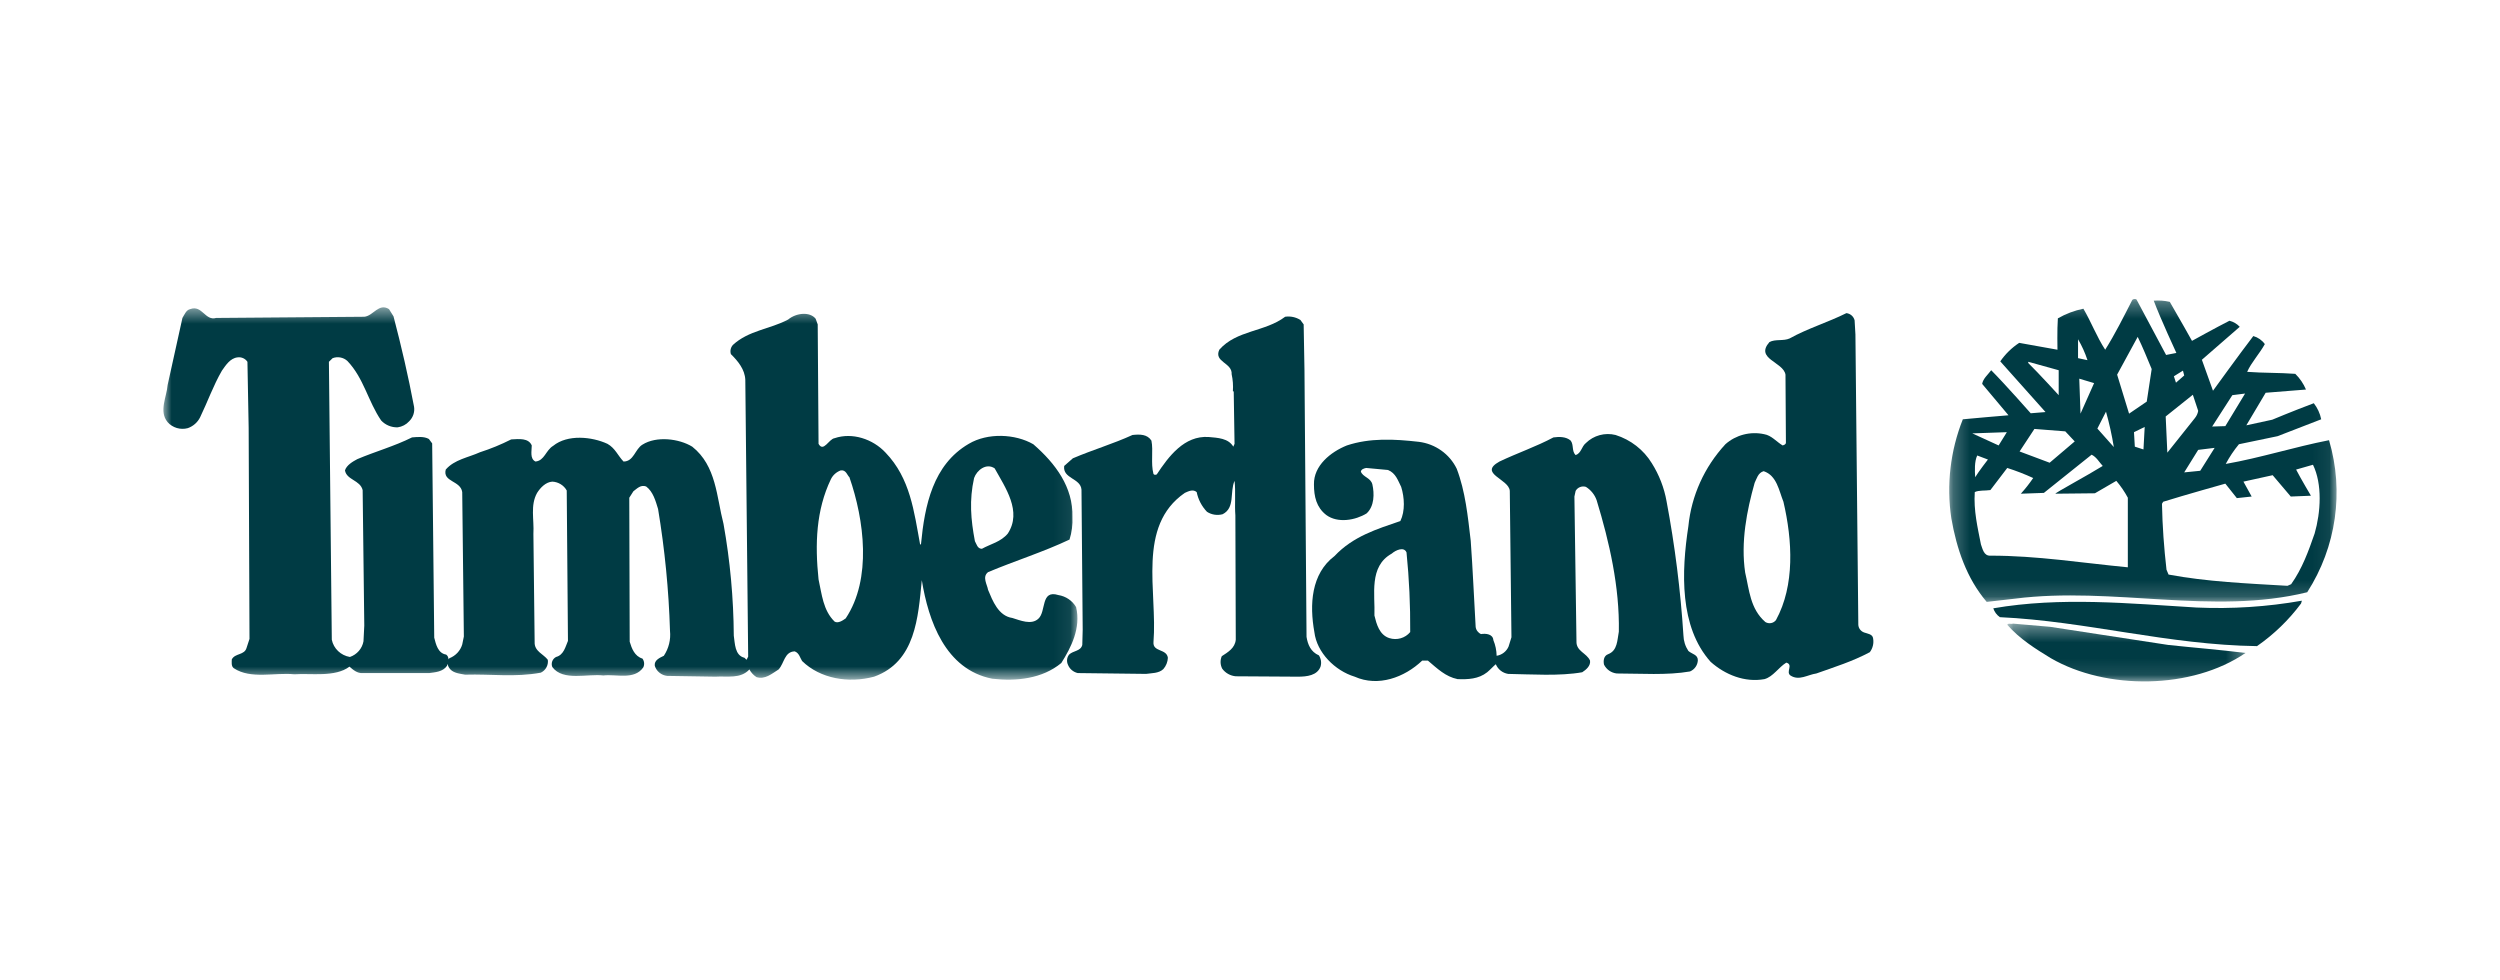
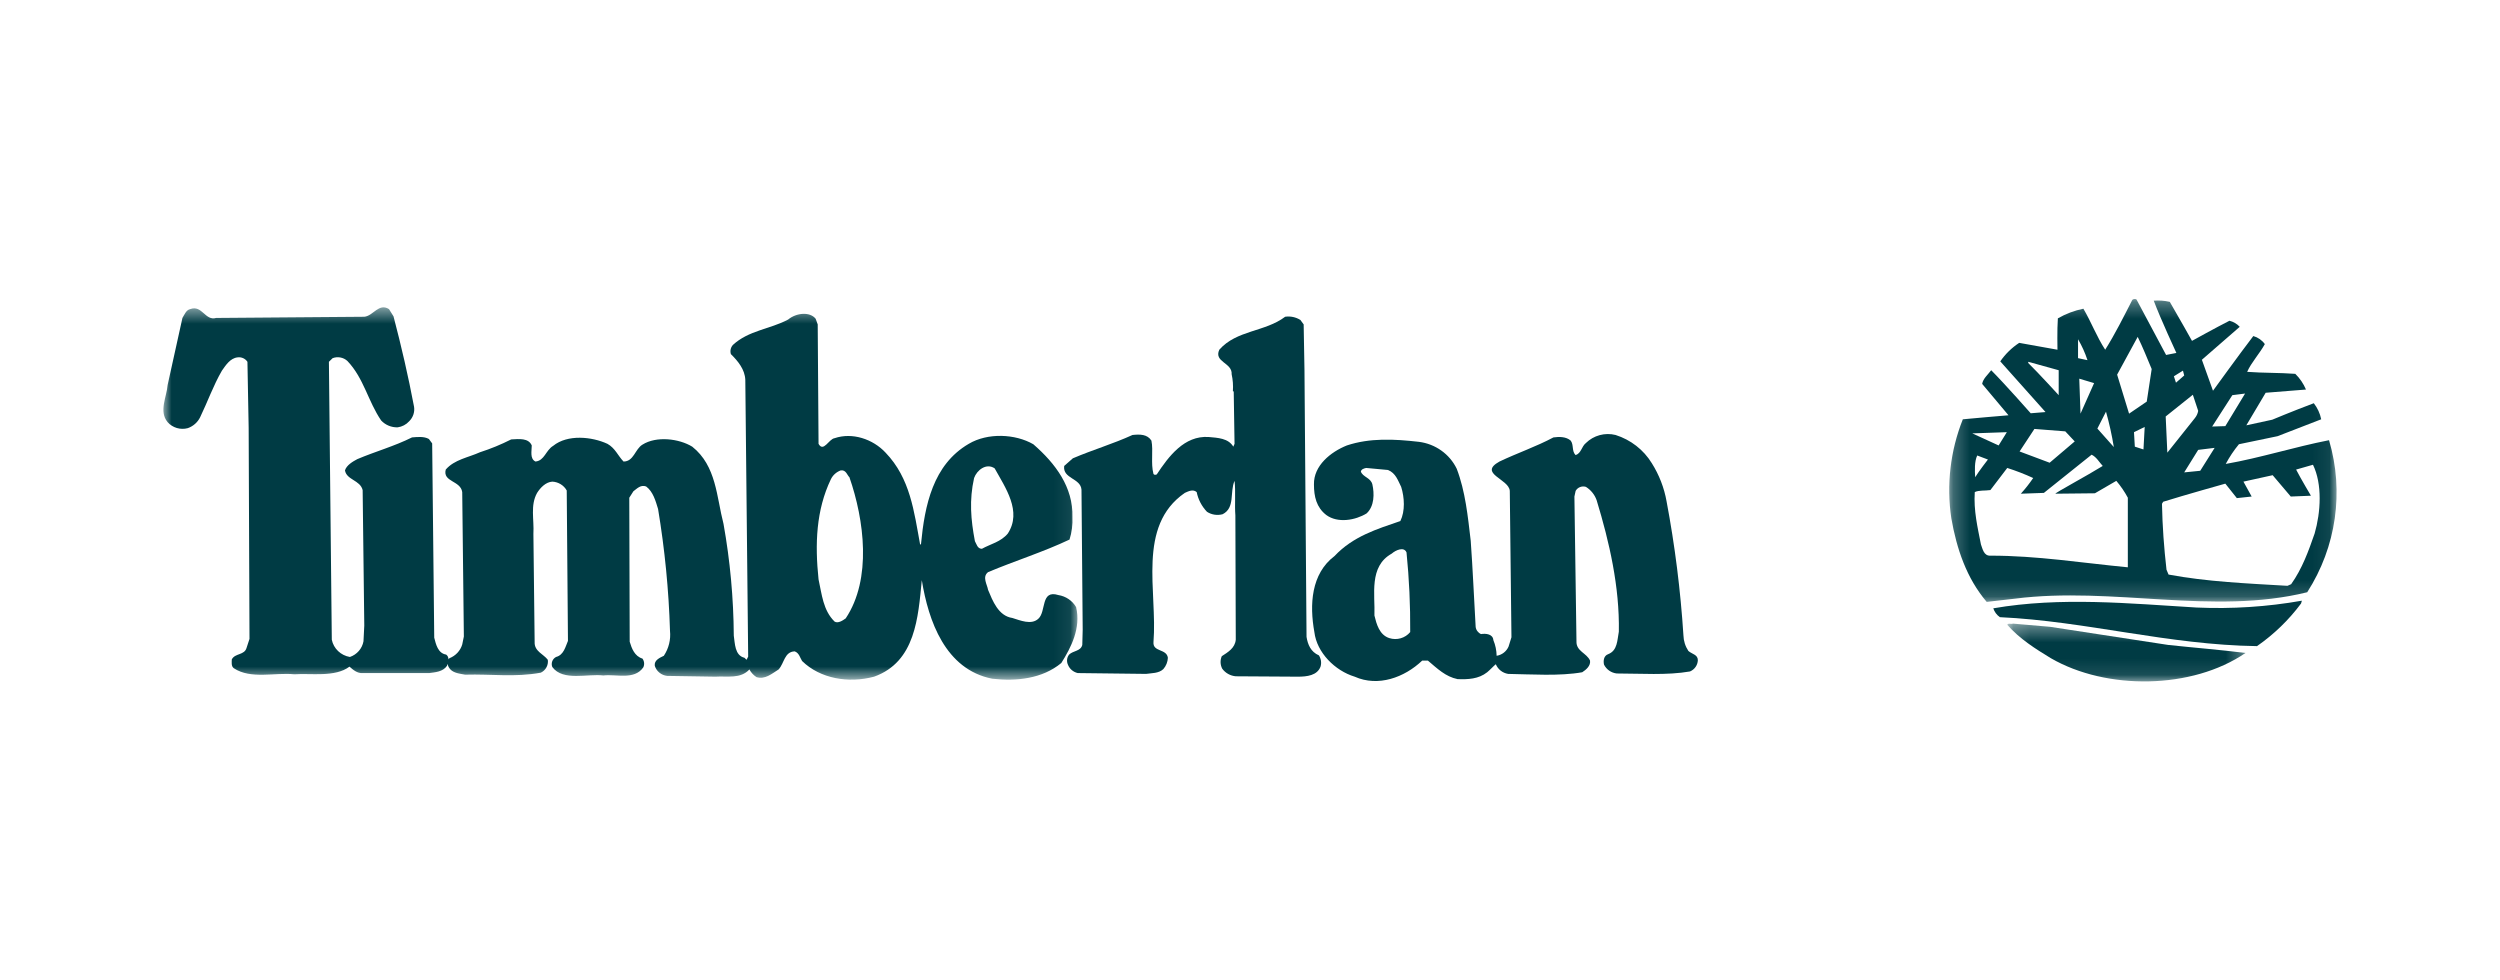
<svg xmlns="http://www.w3.org/2000/svg" xmlns:xlink="http://www.w3.org/1999/xlink" width="153px" height="60px" viewBox="0 0 153 60">
  <title>Brand / Timberland</title>
  <desc>Created with Sketch.</desc>
  <defs>
    <polygon id="path-1" points="0.233 1.297 23.94 1.297 23.94 19.833 0.233 19.833" />
    <polygon id="path-3" points="0 0.506 55.939 0.506 55.939 23.293 0 23.293" />
    <polygon id="path-5" points="1.125 0.362 15.704 0.362 15.704 3.9 1.125 3.9" />
  </defs>
  <g id="Brand-/-Timberland" stroke="none" stroke-width="1" fill="none" fill-rule="evenodd">
    <g id="Group-18" transform="translate(10, 17)">
      <g>
        <path d="M69.96,21.977 L69.834,5.658 L69.784,2.853 L69.583,2.581 C69.306,2.408 68.976,2.338 68.652,2.385 C67.417,3.32 65.679,3.197 64.622,4.402 C64.269,5.166 65.428,5.19 65.377,5.905 C65.452,6.243 65.477,6.592 65.453,6.939 L65.504,6.962 L65.554,10.163 L65.478,10.336 C65.175,9.817 64.521,9.794 63.967,9.744 C62.482,9.647 61.524,10.926 60.794,12.033 C60.743,12.058 60.644,12.083 60.593,12.009 C60.416,11.343 60.593,10.58 60.467,9.966 C60.215,9.571 59.762,9.571 59.308,9.621 C58.125,10.163 56.865,10.532 55.658,11.049 L55.128,11.516 C55.027,12.305 56.135,12.254 56.187,12.968 L56.261,21.534 L56.236,22.47 C56.135,22.864 55.683,22.814 55.43,23.06 C55.292,23.237 55.264,23.472 55.356,23.676 C55.455,23.935 55.683,24.129 55.959,24.192 L60.14,24.242 C60.467,24.192 60.92,24.217 61.197,23.947 C61.366,23.753 61.463,23.511 61.474,23.256 C61.399,22.691 60.543,22.913 60.593,22.297 C60.845,19.195 59.561,15.208 62.507,13.166 C62.733,13.067 63.01,12.919 63.237,13.116 C63.328,13.567 63.546,13.986 63.866,14.321 C64.148,14.505 64.498,14.559 64.824,14.471 C65.605,14.076 65.251,13.116 65.554,12.427 C65.629,13.018 65.554,13.929 65.605,14.544 L65.629,22.15 C65.579,22.666 65.151,22.913 64.773,23.159 C64.667,23.405 64.676,23.683 64.799,23.922 C64.992,24.188 65.296,24.36 65.629,24.389 L69.432,24.413 C69.986,24.413 70.615,24.339 70.817,23.798 C70.887,23.566 70.85,23.314 70.716,23.109 C70.212,22.887 70.036,22.444 69.96,21.977" id="Fill-1" fill="#003B44" />
        <g id="Group-5" transform="translate(109.06, 0.003)">
          <mask id="mask-2" fill="white">
            <use xlink:href="#path-1" />
          </mask>
          <g id="Clip-4" />
          <path d="M22.595,15.648 C22.218,16.731 21.84,17.789 21.159,18.75 L20.933,18.849 C18.415,18.7 16.023,18.602 13.655,18.16 L13.53,17.863 C13.378,16.535 13.279,15.205 13.253,13.828 L13.328,13.704 C14.587,13.309 17.13,12.596 17.13,12.596 L17.835,13.482 L18.742,13.385 L18.238,12.473 L20.027,12.079 L21.135,13.385 L22.369,13.335 C22.369,13.335 21.739,12.276 21.462,11.735 L22.494,11.44 C23.073,12.622 22.973,14.344 22.595,15.648 Z M12.321,7.575 L11.239,8.313 L10.508,5.925 L11.767,3.613 C12.068,4.227 12.346,4.916 12.623,5.582 L12.321,7.575 Z M12.12,10.504 L11.591,10.332 L11.54,9.446 L12.195,9.126 L12.12,10.504 Z M11.163,17.716 C8.343,17.446 5.623,17.003 2.752,17.003 C2.349,17.027 2.273,16.584 2.173,16.314 C1.971,15.279 1.72,14.245 1.796,13.113 C2.047,12.989 2.425,13.039 2.752,12.989 L3.784,11.636 C4.325,11.809 4.856,12.014 5.371,12.252 C5.142,12.588 4.89,12.91 4.615,13.212 L6.026,13.162 L8.947,10.824 C9.249,10.972 9.4,11.267 9.627,11.513 C8.719,12.079 6.706,13.162 6.731,13.212 L9.148,13.186 L10.458,12.425 C10.73,12.744 10.966,13.09 11.163,13.457 L11.163,17.716 Z M2.601,11.12 C2.601,11.12 2.047,11.832 1.821,12.203 C1.796,11.809 1.77,11.242 1.946,10.873 L2.601,11.12 Z M3.759,9.446 L3.256,10.258 L1.644,9.52 L3.759,9.446 Z M5.446,9.248 L7.335,9.396 L7.913,10.012 L6.379,11.316 L4.539,10.627 L5.446,9.248 Z M5.069,5.213 L5.069,5.139 L6.932,5.655 L6.932,7.181 C6.932,7.181 5.698,5.828 5.069,5.213 Z M9.099,6.443 L8.267,8.313 L8.191,6.172 L9.099,6.443 Z M8.116,3.759 C8.355,4.165 8.549,4.594 8.694,5.04 L8.116,4.916 L8.116,3.759 Z M9.827,8.191 C10.028,8.904 10.188,9.626 10.306,10.357 L9.299,9.225 L9.827,8.191 Z M15.142,7.156 L15.469,8.142 C15.441,8.304 15.372,8.456 15.267,8.584 L13.581,10.7 L13.48,8.485 L15.142,7.156 Z M14.537,5.68 L14.613,5.976 L14.109,6.418 L13.982,6.025 L14.537,5.68 Z M16.476,10.406 L15.594,11.809 L14.613,11.907 L15.469,10.529 L16.476,10.406 Z M17.559,7.181 L18.339,7.082 L17.13,9.076 L16.324,9.101 L17.559,7.181 Z M23.477,9.937 C21.336,10.357 19.27,11.02 17.156,11.39 C17.383,10.963 17.653,10.558 17.962,10.184 L20.329,9.691 L22.998,8.658 C22.927,8.3 22.771,7.964 22.545,7.674 C21.236,8.165 20.002,8.683 20.002,8.683 L18.415,9.027 L19.599,7.034 L22.066,6.837 C21.914,6.478 21.692,6.151 21.412,5.876 C20.455,5.803 19.447,5.828 18.466,5.754 C18.717,5.187 19.221,4.646 19.548,4.056 C19.377,3.818 19.128,3.645 18.843,3.563 C18.012,4.646 16.375,6.911 16.375,6.911 L15.695,5.015 L18.012,2.998 C17.845,2.816 17.625,2.687 17.383,2.627 C16.602,3.021 15.09,3.858 15.09,3.858 C15.09,3.858 14.21,2.284 13.731,1.471 C13.41,1.396 13.078,1.371 12.749,1.397 C13.152,2.48 14.134,4.597 14.134,4.597 L13.505,4.72 L11.692,1.323 C11.611,1.28 11.511,1.291 11.439,1.348 C10.911,2.381 10.382,3.44 9.778,4.4 C9.249,3.588 8.922,2.701 8.443,1.89 C7.894,2.002 7.366,2.201 6.881,2.48 C6.831,3.169 6.857,4.4 6.857,4.4 L4.515,3.98 C4.056,4.282 3.663,4.667 3.357,5.113 L6.126,8.215 L5.22,8.289 C5.22,8.289 3.659,6.517 2.802,5.655 C2.601,5.925 2.298,6.172 2.249,6.492 L3.86,8.412 C3.86,8.412 1.241,8.633 1.065,8.658 C0.299,10.583 0.056,12.67 0.36,14.713 C0.688,16.584 1.291,18.381 2.526,19.833 L4.263,19.635 C10.232,18.872 16.375,20.669 22.142,19.242 C23.923,16.468 24.408,13.083 23.477,9.937 Z" id="Fill-3" fill="#003B44" mask="url(#mask-2)" />
        </g>
        <g id="Group-8" transform="translate(0, 1.303)">
          <mask id="mask-4" fill="white">
            <use xlink:href="#path-3" />
          </mask>
          <g id="Clip-7" />
          <path d="M49.664,14.816 C49.413,13.488 49.312,12.305 49.614,10.952 C49.789,10.459 50.369,10.017 50.873,10.36 C51.528,11.542 52.56,12.995 51.679,14.348 C51.251,14.865 50.621,14.988 50.093,15.283 C49.815,15.283 49.765,14.988 49.664,14.816 M41.757,19.542 C41.555,19.689 41.279,19.862 41.077,19.738 C40.372,19.049 40.297,18.065 40.095,17.155 C39.869,14.988 39.943,12.921 40.85,11.026 C40.971,10.776 41.188,10.581 41.456,10.484 C41.783,10.435 41.857,10.803 41.984,10.902 C42.891,13.511 43.369,17.129 41.757,19.542 M55.858,18.852 C55.631,18.46 55.233,18.189 54.776,18.115 C53.668,17.769 54.045,19.123 53.543,19.567 C53.114,19.961 52.435,19.664 51.956,19.517 C51.099,19.394 50.747,18.459 50.469,17.795 C50.42,17.475 50.093,17.007 50.469,16.712 C52.106,16.023 53.845,15.481 55.455,14.718 C55.595,14.272 55.655,13.805 55.632,13.338 C55.683,11.518 54.6,10.066 53.239,8.885 C52.131,8.244 50.445,8.171 49.287,8.86 C47.096,10.139 46.592,12.625 46.366,14.988 L46.314,15.037 C45.938,12.995 45.71,10.976 44.199,9.401 C43.419,8.563 42.159,8.146 41.077,8.514 C40.724,8.563 40.397,9.401 40.095,8.86 L40.044,1.55 L39.918,1.204 C39.567,0.761 38.736,0.835 38.232,1.254 C37.124,1.844 35.814,1.918 34.857,2.804 C34.716,2.959 34.669,3.174 34.731,3.37 C35.159,3.79 35.588,4.306 35.613,4.946 L35.788,21.881 L35.689,22.077 L35.562,21.953 C34.959,21.807 34.982,21.068 34.908,20.6 C34.893,18.307 34.683,16.018 34.279,13.758 C33.849,12.109 33.849,10.213 32.365,9.033 C31.559,8.54 30.173,8.367 29.318,8.909 C28.864,9.18 28.789,9.943 28.16,9.943 C27.806,9.574 27.655,9.13 27.177,8.86 C26.22,8.417 24.733,8.268 23.853,8.983 C23.399,9.254 23.324,9.893 22.77,9.943 C22.418,9.77 22.543,9.303 22.543,8.957 C22.342,8.491 21.762,8.563 21.285,8.589 C20.669,8.901 20.029,9.164 19.371,9.376 C18.666,9.697 17.809,9.819 17.28,10.435 C17.079,11.199 18.187,11.1 18.288,11.812 L18.388,20.65 L18.288,21.141 C18.174,21.523 17.885,21.831 17.508,21.979 C17.48,21.998 17.466,22.026 17.448,22.051 C17.444,21.94 17.409,21.835 17.305,21.757 C16.801,21.683 16.676,21.118 16.575,20.724 L16.449,8.834 L16.248,8.563 C15.946,8.392 15.543,8.441 15.216,8.466 C14.133,9.007 12.975,9.327 11.867,9.796 C11.59,9.943 11.211,10.164 11.112,10.484 C11.211,11.075 12.043,11.075 12.194,11.69 L12.294,19.985 L12.245,20.945 C12.165,21.388 11.847,21.755 11.414,21.904 C10.855,21.81 10.415,21.389 10.306,20.847 L10.129,3.839 L10.356,3.617 C10.666,3.499 11.019,3.566 11.262,3.79 C12.269,4.848 12.521,6.251 13.327,7.431 C13.585,7.707 13.952,7.86 14.334,7.851 C14.607,7.813 14.857,7.683 15.039,7.481 C15.277,7.249 15.39,6.92 15.341,6.595 C14.989,4.725 14.56,2.879 14.083,1.057 L13.806,0.614 C13.176,0.22 12.849,1.031 12.294,1.082 L3.229,1.155 C2.549,1.352 2.374,0.344 1.643,0.614 C1.391,0.663 1.29,0.958 1.165,1.155 L0.257,5.265 C0.207,5.979 -0.296,6.866 0.257,7.531 C0.561,7.877 1.042,8.021 1.492,7.9 C1.823,7.785 2.094,7.544 2.247,7.235 C2.701,6.299 3.053,5.291 3.582,4.38 C3.809,4.06 4.085,3.617 4.539,3.568 C4.777,3.535 5.012,3.64 5.143,3.839 L5.218,7.874 L5.269,20.798 L5.092,21.339 C4.967,21.807 4.388,21.66 4.186,22.052 C4.186,22.2 4.136,22.471 4.311,22.593 C5.345,23.283 6.83,22.84 8.014,22.964 C9.021,22.889 10.506,23.16 11.388,22.496 C11.614,22.693 11.867,22.914 12.194,22.889 L16.273,22.889 C16.626,22.84 17.105,22.815 17.356,22.446 C17.373,22.41 17.385,22.369 17.4,22.329 C17.41,22.401 17.43,22.468 17.457,22.52 C17.658,22.889 18.086,22.914 18.464,22.987 C20.101,22.939 21.486,23.16 23.098,22.865 C23.399,22.72 23.572,22.402 23.526,22.077 C23.274,21.732 22.695,21.56 22.72,20.994 L22.644,14.373 C22.695,13.488 22.443,12.625 22.87,11.863 C23.072,11.542 23.399,11.199 23.802,11.173 C24.172,11.191 24.506,11.396 24.684,11.715 L24.759,20.92 C24.608,21.264 24.507,21.781 24.03,21.904 C23.805,22.024 23.708,22.289 23.802,22.52 C24.457,23.406 25.968,22.914 26.925,23.036 C27.706,22.939 28.814,23.333 29.367,22.545 C29.454,22.369 29.434,22.16 29.318,22.003 C28.839,21.856 28.662,21.388 28.537,20.969 L28.512,12.158 L28.763,11.764 C28.991,11.592 29.217,11.345 29.544,11.469 C29.972,11.789 30.123,12.354 30.274,12.847 C30.684,15.314 30.929,17.806 31.004,20.305 C31.06,20.841 30.927,21.379 30.627,21.831 C30.375,21.953 30.023,22.102 30.073,22.446 C30.176,22.78 30.474,23.022 30.828,23.062 L33.775,23.11 C34.53,23.062 35.311,23.259 35.864,22.667 C35.965,22.857 36.113,23.017 36.293,23.135 C36.822,23.307 37.25,22.914 37.652,22.667 C38.004,22.273 38.004,21.584 38.635,21.56 C38.911,21.66 38.962,21.953 39.088,22.151 C40.196,23.234 41.933,23.529 43.494,23.11 C46.037,22.2 46.189,19.468 46.415,17.203 C46.818,19.689 47.852,22.667 50.722,23.234 C52.207,23.406 53.794,23.234 54.952,22.273 C55.556,21.314 56.161,20.132 55.858,18.852" id="Fill-6" fill="#003B44" mask="url(#mask-4)" />
        </g>
-         <path d="M98.692,20.944 C98.542,21.148 98.255,21.202 98.038,21.067 C97.106,20.255 97.056,19.098 96.804,18.039 C96.527,16.167 96.905,14.249 97.384,12.55 C97.509,12.304 97.584,11.935 97.937,11.836 C98.743,12.106 98.868,13.018 99.146,13.708 C99.699,16.07 99.851,18.826 98.692,20.944 M104.082,21.707 C103.879,21.633 103.74,21.449 103.729,21.239 L103.552,3.468 L103.502,2.607 C103.446,2.371 103.245,2.192 102.999,2.164 C101.866,2.729 100.632,3.097 99.524,3.713 C99.146,3.886 98.642,3.739 98.289,3.936 C97.384,4.969 99.146,5.142 99.272,5.929 L99.298,10.089 C99.298,10.187 99.196,10.237 99.095,10.26 C98.692,10.015 98.416,9.647 97.962,9.571 C97.118,9.389 96.235,9.618 95.595,10.187 C94.307,11.58 93.512,13.34 93.328,15.208 C92.902,17.99 92.775,21.361 94.689,23.503 C95.57,24.29 96.779,24.783 97.987,24.562 C98.517,24.413 98.844,23.847 99.321,23.553 C99.775,23.676 99.272,24.118 99.574,24.339 C100.102,24.685 100.632,24.29 101.16,24.217 C102.267,23.823 103.375,23.479 104.434,22.913 C104.615,22.671 104.687,22.37 104.635,22.076 C104.61,21.804 104.282,21.781 104.082,21.707" id="Fill-9" fill="#003B44" />
        <path d="M75.022,22.051 C74.417,21.854 74.241,21.19 74.115,20.671 C74.165,19.392 73.762,17.67 75.172,16.882 C75.425,16.661 75.929,16.44 76.079,16.809 C76.242,18.428 76.316,20.055 76.305,21.682 C75.998,22.055 75.487,22.202 75.022,22.051 M93.329,22.839 C93.139,22.553 93.034,22.22 93.026,21.878 C92.848,19.13 92.505,16.392 91.994,13.683 C91.848,12.853 91.539,12.059 91.088,11.344 C90.587,10.526 89.8,9.914 88.871,9.62 C88.221,9.459 87.531,9.646 87.058,10.113 C86.782,10.335 86.782,10.729 86.429,10.853 C86.178,10.606 86.328,10.236 86.127,9.966 C85.851,9.72 85.421,9.72 85.069,9.77 C84.011,10.335 82.853,10.729 81.77,11.245 C80.436,11.984 82.35,12.303 82.399,13.042 L82.501,22.001 L82.325,22.567 C82.197,22.867 81.921,23.082 81.594,23.134 C81.588,22.805 81.52,22.478 81.393,22.174 C81.367,21.805 80.939,21.756 80.637,21.805 C80.456,21.723 80.331,21.555 80.31,21.362 C80.209,19.639 80.133,17.817 80.008,16.094 C79.831,14.594 79.68,13.068 79.152,11.688 C78.718,10.789 77.844,10.166 76.835,10.04 C75.324,9.867 73.838,9.793 72.428,10.261 C71.447,10.655 70.388,11.492 70.414,12.649 C70.414,13.388 70.564,14.052 71.169,14.519 C71.874,15.036 72.956,14.84 73.636,14.421 C74.115,13.978 74.115,13.215 73.99,12.649 C73.889,12.229 73.41,12.206 73.284,11.861 C73.309,11.713 73.486,11.664 73.611,11.639 L74.946,11.763 C75.425,11.959 75.55,12.402 75.752,12.796 C75.953,13.436 76.004,14.274 75.702,14.888 C74.267,15.38 72.806,15.824 71.673,17.03 C70.237,18.113 70.137,20.008 70.439,21.682 C70.589,22.937 71.697,24.045 72.907,24.413 C74.342,25.054 75.953,24.462 77.037,23.43 L77.389,23.43 C77.968,23.921 78.472,24.413 79.202,24.562 C79.831,24.586 80.486,24.562 81.015,24.142 C81.192,23.996 81.418,23.75 81.544,23.65 C81.672,23.964 81.958,24.189 82.3,24.243 C83.71,24.266 85.447,24.389 86.832,24.142 C87.058,23.996 87.36,23.75 87.31,23.43 C87.109,22.962 86.455,22.863 86.48,22.247 L86.354,13.388 L86.429,13.042 C86.552,12.823 86.815,12.721 87.058,12.796 C87.363,12.987 87.594,13.274 87.713,13.609 C88.494,16.168 89.124,18.926 89.073,21.657 C88.972,22.174 88.998,22.814 88.419,23.036 C88.141,23.134 88.116,23.453 88.166,23.676 C88.315,23.975 88.609,24.18 88.947,24.217 C90.407,24.217 92.019,24.34 93.429,24.093 C93.711,23.973 93.897,23.704 93.908,23.404 C93.908,23.06 93.556,23.036 93.329,22.839" id="Fill-11" fill="#003B44" />
        <path d="M124.428,20.181 C120.324,19.935 116.118,19.515 111.989,20.229 C112.06,20.447 112.201,20.638 112.392,20.771 C117.68,21.018 122.69,22.47 128.129,22.543 C129.167,21.821 130.077,20.94 130.824,19.935 L130.875,19.762 C128.749,20.138 126.587,20.277 124.428,20.181" id="Fill-13" fill="#003B44" />
        <g id="Group-17" transform="translate(111.72, 20.803)">
          <mask id="mask-6" fill="white">
            <use xlink:href="#path-5" />
          </mask>
          <g id="Clip-16" />
          <path d="M3.744,0.558 L1.477,0.362 C1.351,0.411 1.175,0.313 1.125,0.435 C1.88,1.297 2.862,1.913 3.794,2.48 C7.194,4.448 12.431,4.399 15.704,2.159 C14.143,1.961 12.556,1.838 10.971,1.667 L3.744,0.558 Z" id="Fill-15" fill="#003B44" mask="url(#mask-6)" />
        </g>
      </g>
    </g>
  </g>
</svg>